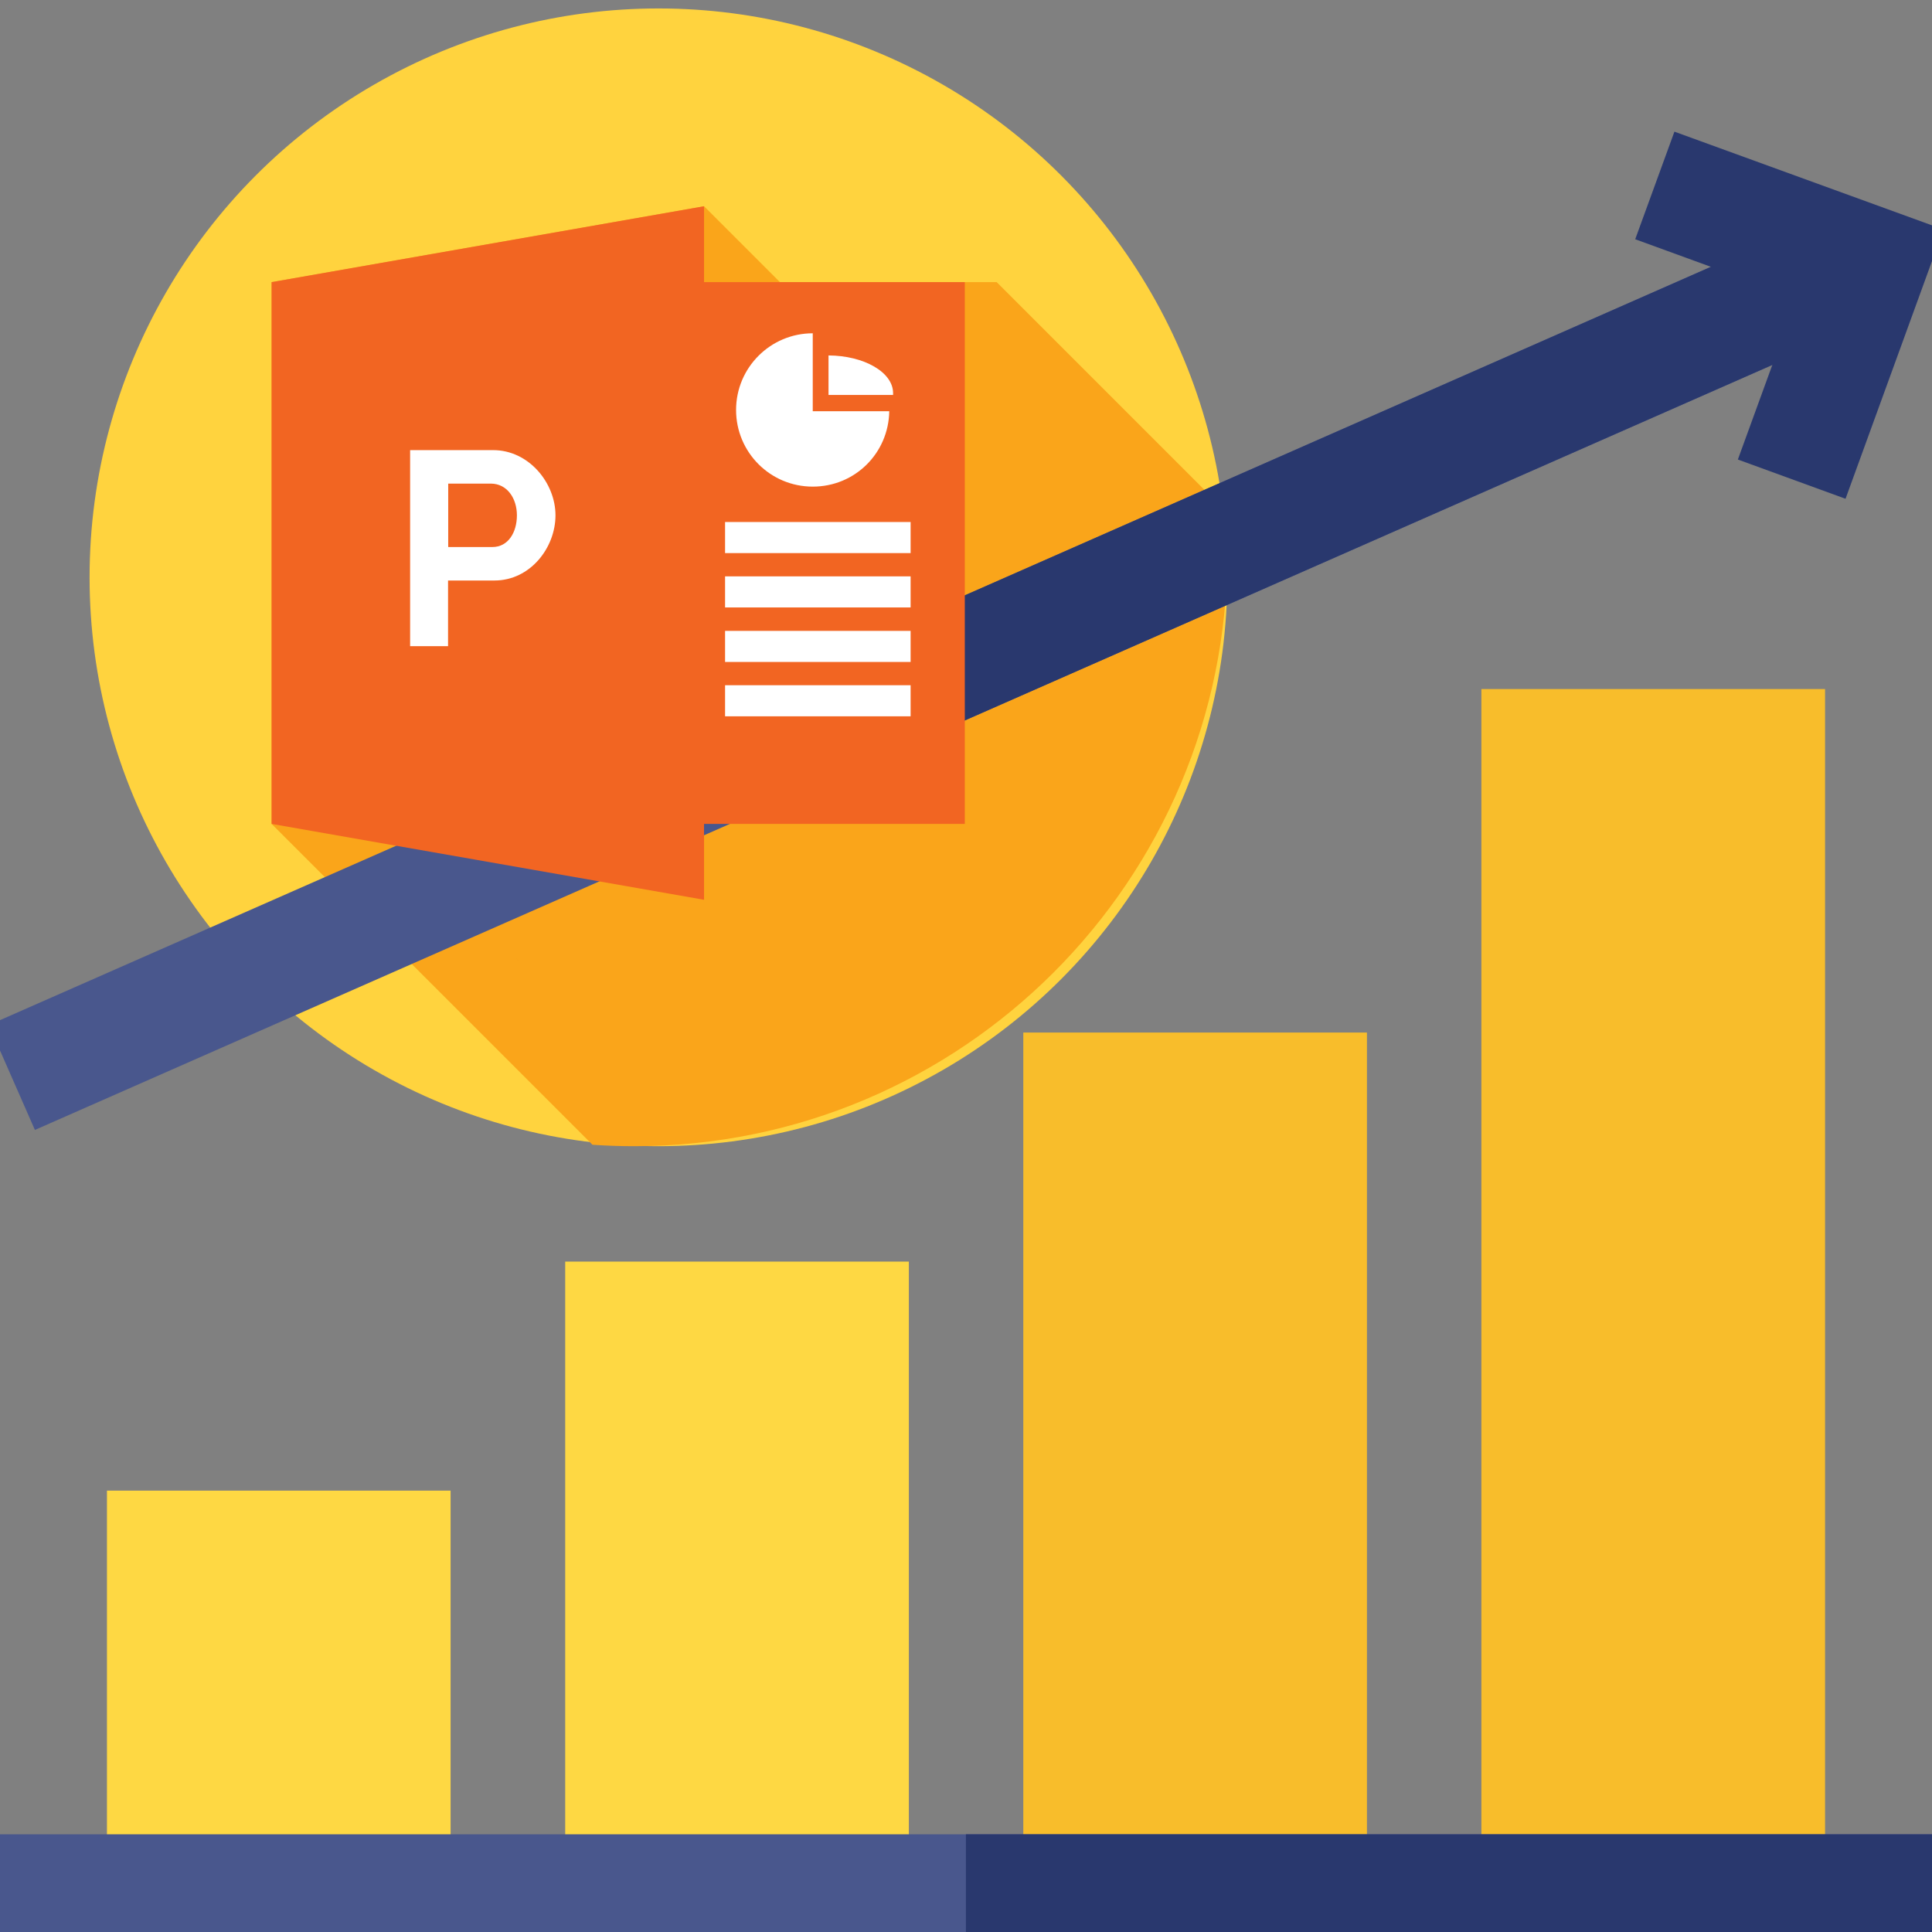
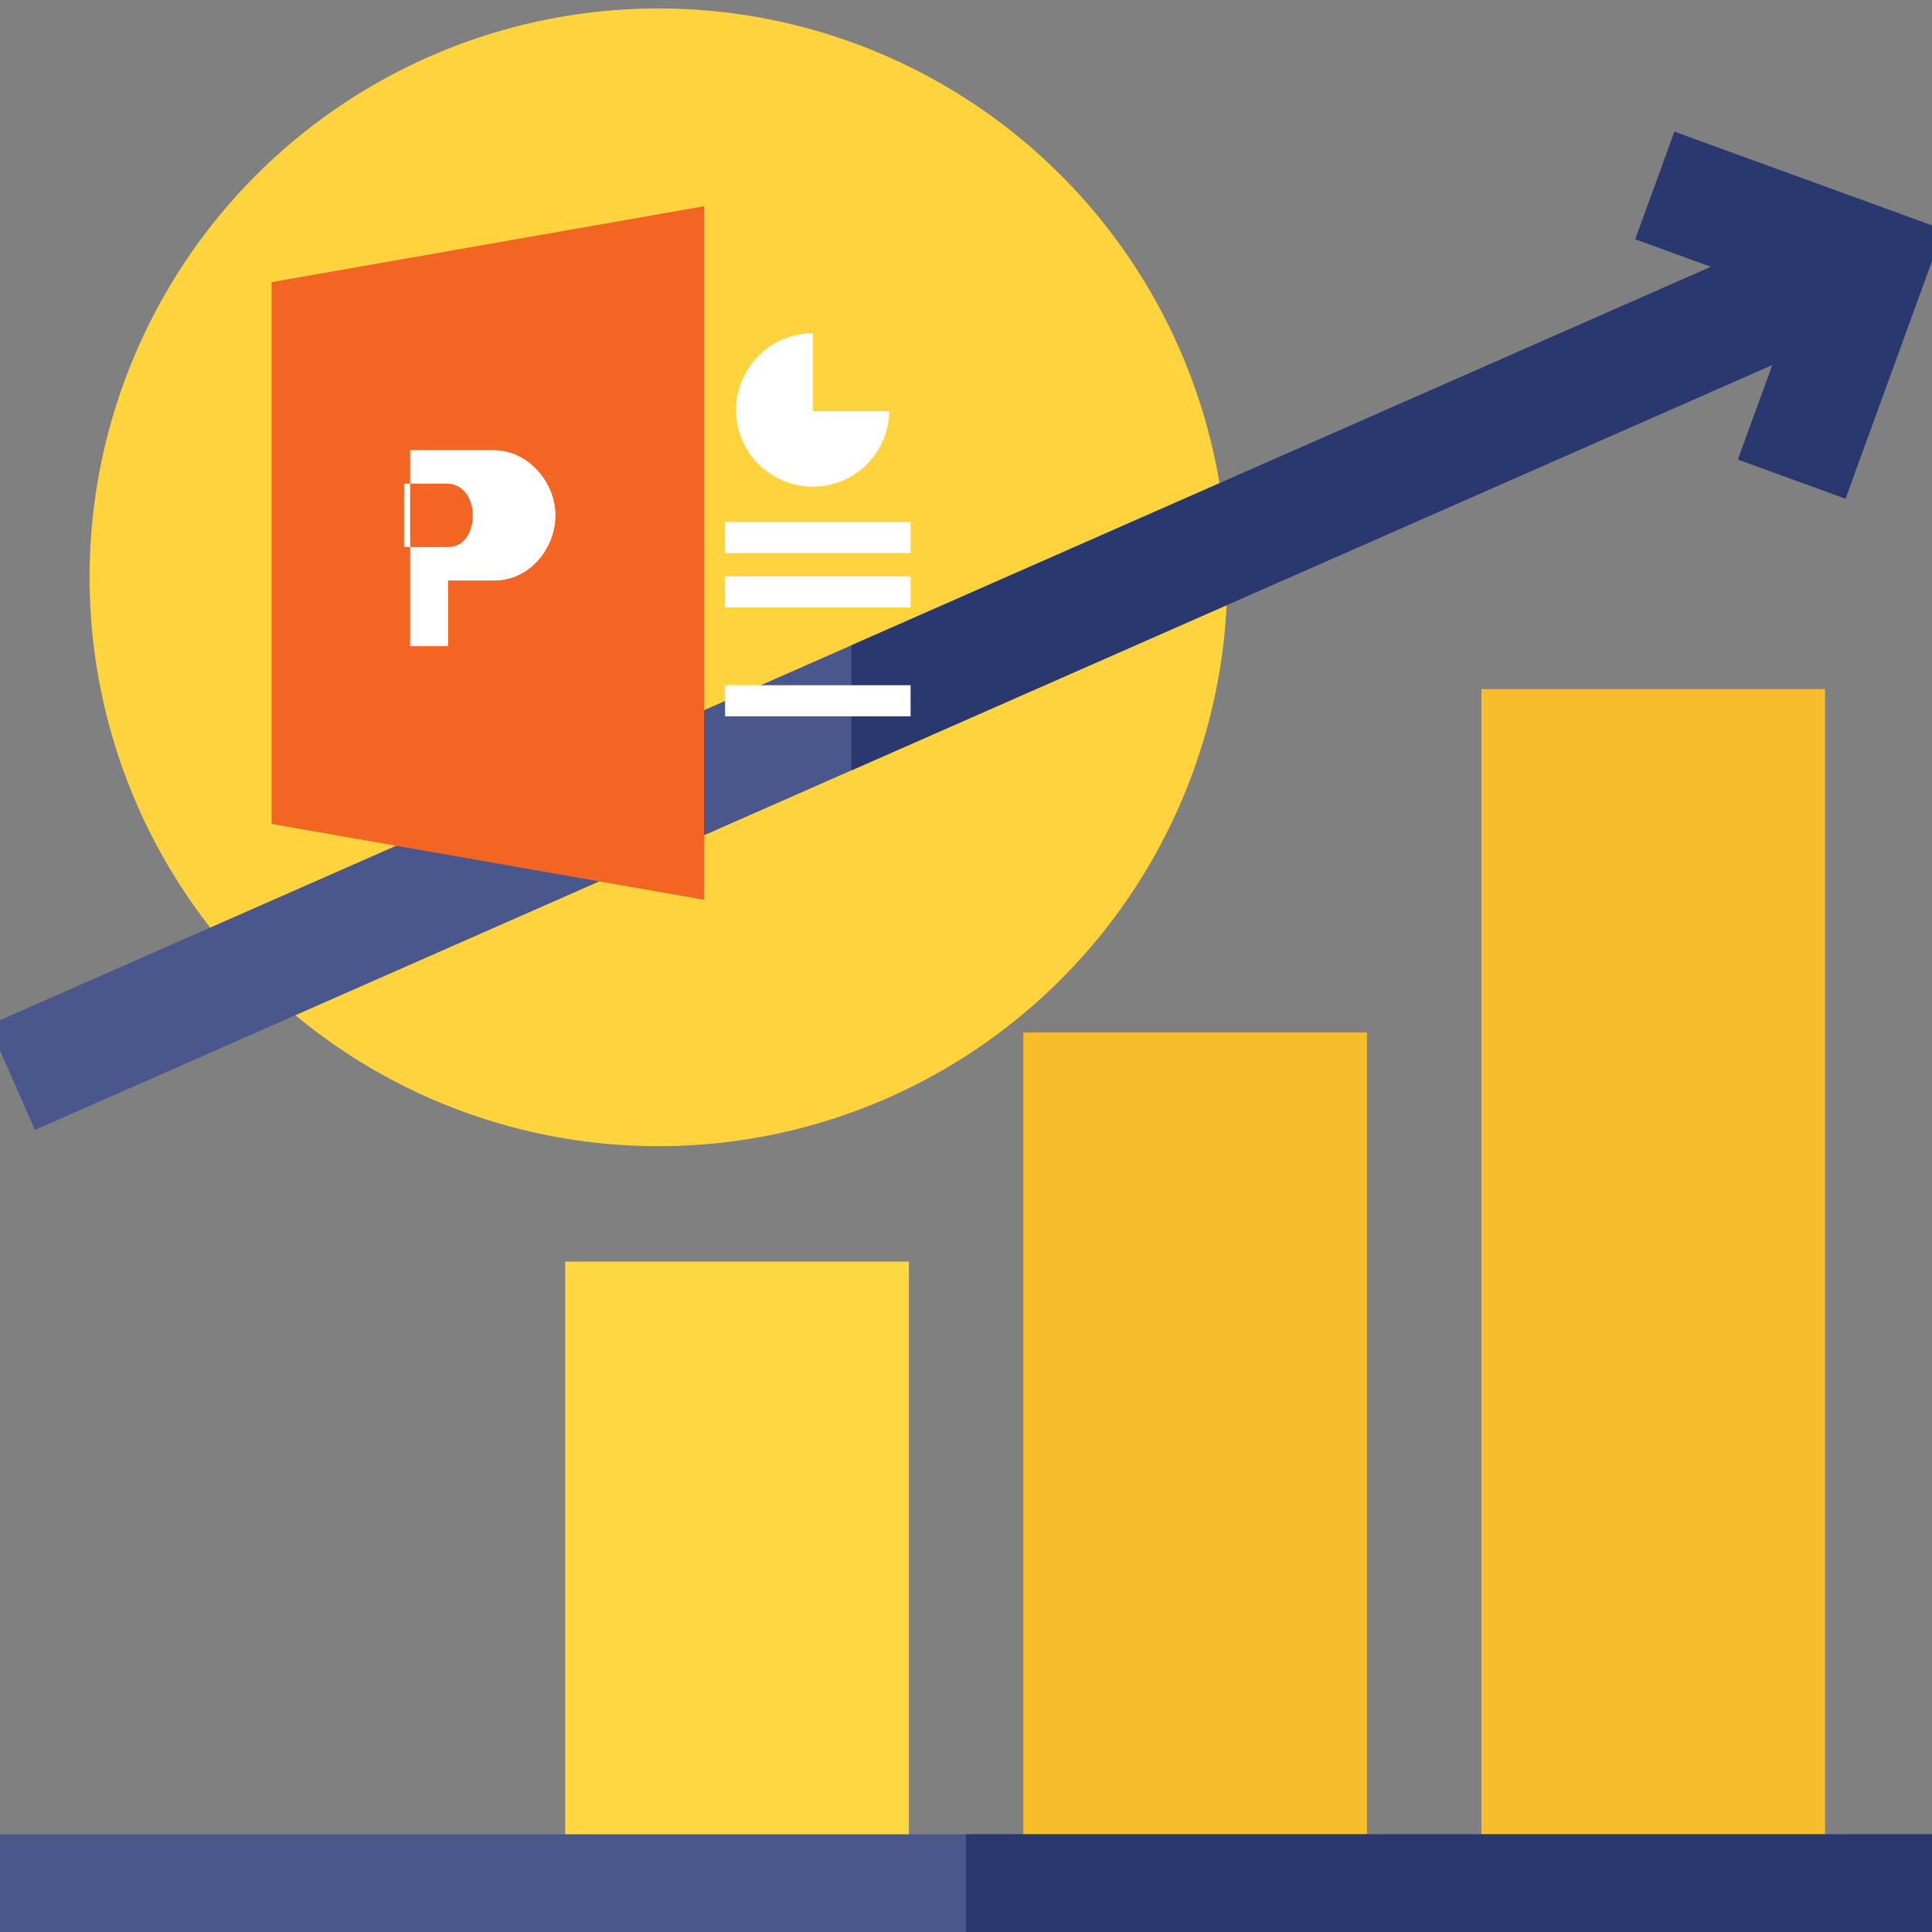
<svg xmlns="http://www.w3.org/2000/svg" id="Layer_2" data-name="Layer 2" width="121.21" height="121.21" viewBox="0 0 121.21 121.21">
  <rect x="0" y="0" width="121.21" height="121.21" fill="#808080" stroke="none" />
  <defs>
    <clipPath id="clippath">
      <rect width="121.21" height="121.21" style="fill: none;" />
    </clipPath>
  </defs>
  <g id="Layer_1-2" data-name="Layer 1">
    <g>
      <circle cx="41.31" cy="36.22" r="35.69" style="fill: #ffd33e;" />
-       <path d="M17.04,17.7V51.69l20.13,20.13c.86,.06,1.74,.09,2.62,.09,20.55,0,37.21-16.66,37.21-37.21,0-.88-.03-1.75-.09-2.62l-14.38-14.38h-13.6l-4.76-4.76-27.13,4.76Z" style="fill: #faa51a;" />
      <g style="clip-path: url(#clippath);">
        <path d="M32.37,60.08s.19,.28,.13,.19c-.04-.06-.09-.13-.13-.19Z" style="fill: #010101;" />
        <path d="M77.69,39.75s-.09-.34-.06-.23c.02,.08,.04,.16,.06,.23Z" style="fill: #010101;" />
        <path d="M116.36,20.62l-62.94,27.71L2.19,70.89l-2.89-6.58,54.13-23.83L113.47,14.04l2.9,6.57Z" style="fill: #49578d;" />
        <path d="M116.36,20.62l-62.94,27.71v-7.85L113.47,14.04l2.9,6.57Z" style="fill: #29386e;" />
        <path d="M115.78,31.29l-6.75-2.46,3.69-10.13-10.13-3.69,2.46-6.75,16.88,6.14-6.14,16.88Z" style="fill: #29386e;" />
        <path d="M35.46,79.15h21.56v39.52h-21.56v-39.52Z" style="fill: #fed843;" />
        <path d="M64.2,64.78h21.56v53.89h-21.56v-53.89Z" style="fill: #f8bd2b;" />
        <path d="M92.94,43.23h21.56V118.67h-21.56V43.23Z" style="fill: #f8bd2b;" />
-         <path d="M6.71,93.52H28.27v25.15H6.71v-25.15Z" style="fill: #fed843;" />
        <path d="M-.71,115.08H121.92v7.19H-.71v-7.19Z" style="fill: #49578d;" />
        <path d="M60.6,115.08h61.31v7.19H60.6v-7.19Z" style="fill: #29386e;" />
      </g>
      <g>
        <polygon points="44.17 56.45 17.04 51.69 17.04 17.7 44.17 12.94 44.17 56.45" style="fill: #f26522;" />
-         <rect x="43.49" y="17.7" width="17.04" height="33.99" style="fill: #f26522;" />
-         <path d="M25.73,40.53v-12.29h5.21c2.24,0,3.91,2.06,3.91,4.09s-1.58,4.09-3.83,4.09h-2.91v4.12h-2.39Zm2.39-6.21h2.77c1,0,1.54-.93,1.54-1.99s-.61-1.99-1.64-1.99h-2.67v3.98h0Z" style="fill: #fff;" />
+         <path d="M25.73,40.53v-12.29h5.21c2.24,0,3.91,2.06,3.91,4.09s-1.58,4.09-3.83,4.09h-2.91v4.12h-2.39Zm2.39-6.21c1,0,1.54-.93,1.54-1.99s-.61-1.99-1.64-1.99h-2.67v3.98h0Z" style="fill: #fff;" />
        <path d="M50.99,20.91c-2.65,0-4.81,2.15-4.81,4.81s2.15,4.81,4.81,4.81,4.76-2.11,4.8-4.73h-4.8v-4.88Z" style="fill: #fff;" />
-         <path d="M51.98,22.29v2.49h4.05s0-.08,0-.12c0-1.3-1.81-2.35-4.06-2.36Z" style="fill: #fff;" />
        <rect x="45.49" y="32.75" width="11.64" height="1.95" style="fill: #fff;" />
        <rect x="45.49" y="36.16" width="11.64" height="1.95" style="fill: #fff;" />
-         <rect x="45.49" y="39.58" width="11.64" height="1.95" style="fill: #fff;" />
        <rect x="45.49" y="42.99" width="11.64" height="1.95" style="fill: #fff;" />
      </g>
    </g>
  </g>
</svg>